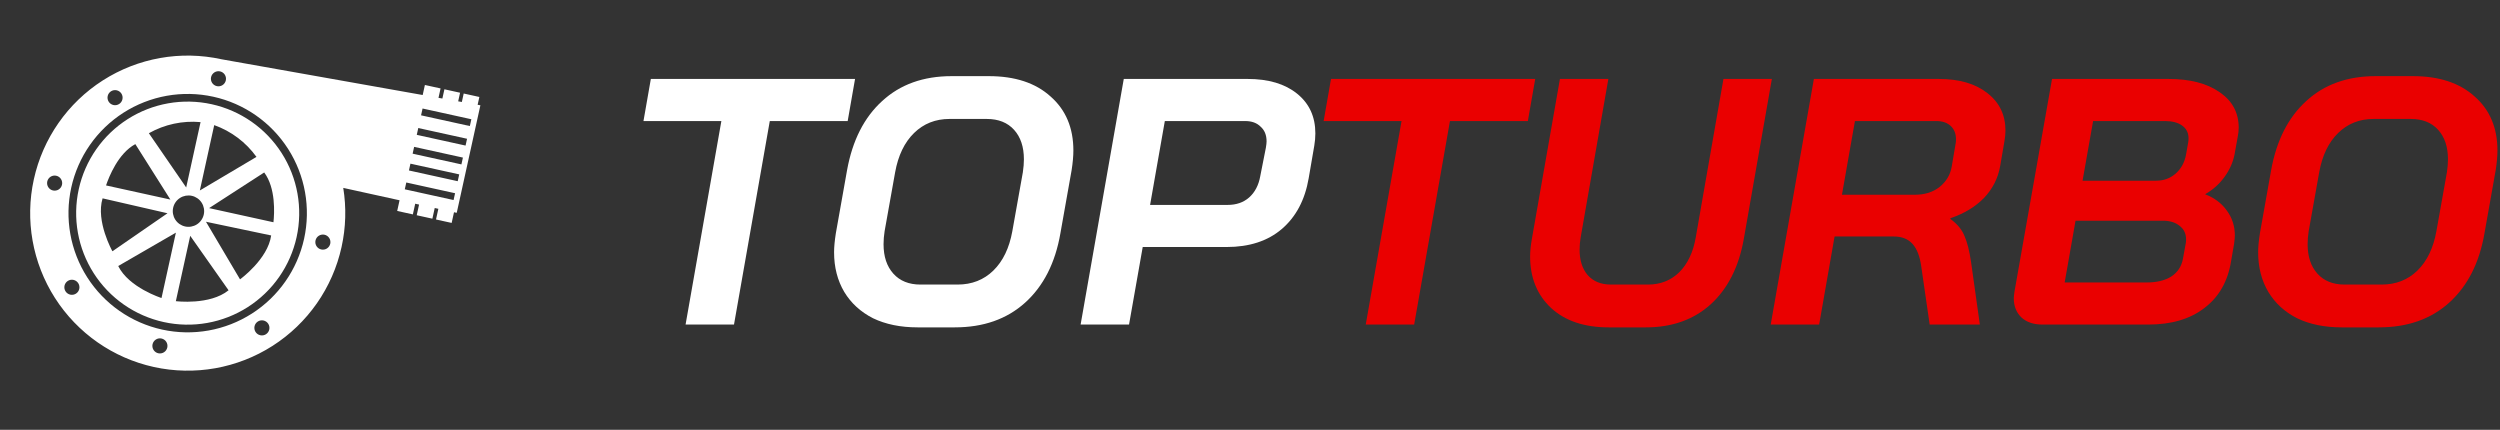
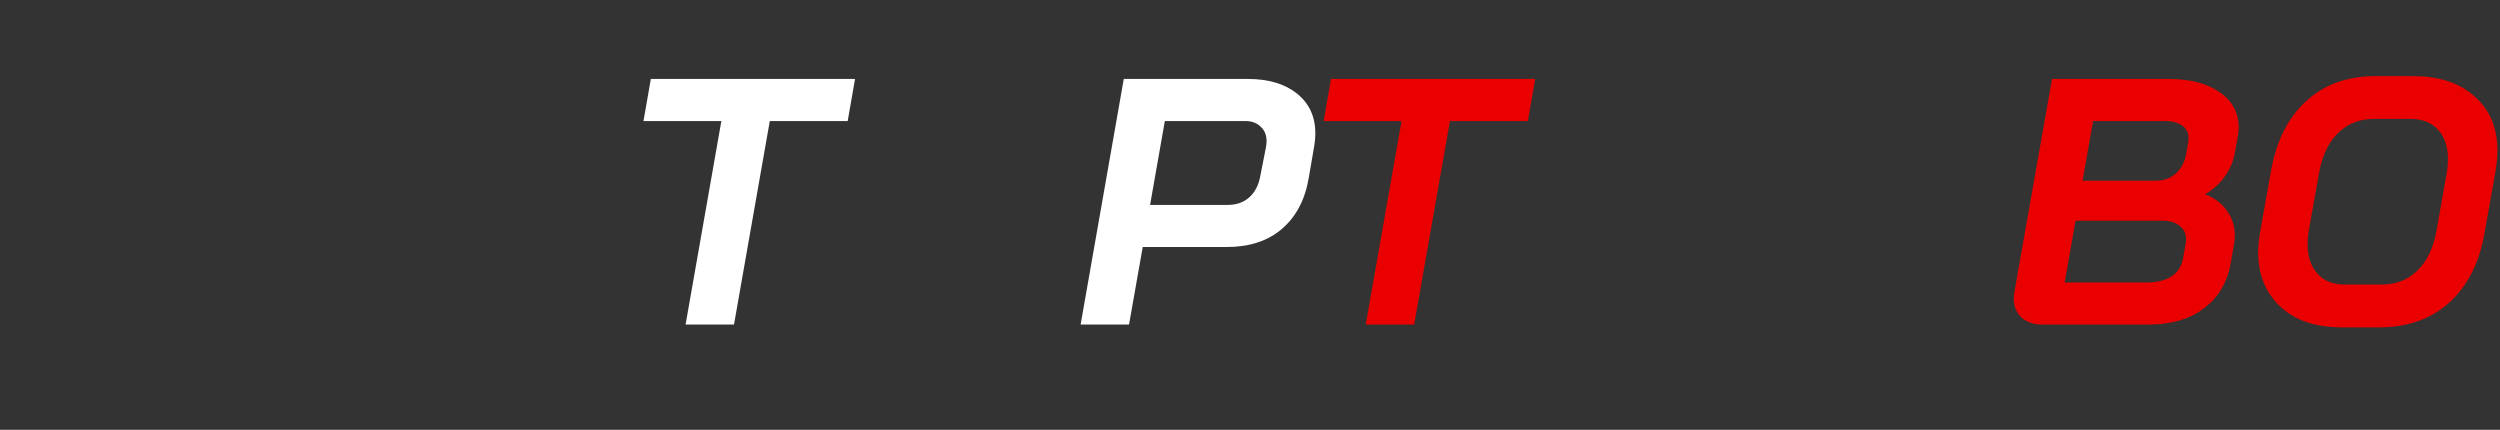
<svg xmlns="http://www.w3.org/2000/svg" width="285" height="49" viewBox="0 0 285 49" fill="none">
  <rect x="0" y="0" width="285" height="49" fill="#333333" stroke="none" />
  <path d="M266.949 37.32C265.002 37.32 263.309 36.973 261.869 36.28C260.455 35.56 259.362 34.56 258.589 33.28C257.815 31.973 257.429 30.467 257.429 28.76C257.429 28.173 257.495 27.453 257.629 26.6L258.909 19.4C259.522 16.013 260.855 13.387 262.909 11.52C264.962 9.627 267.602 8.68 270.829 8.68H275.069C278.055 8.68 280.402 9.453 282.109 11C283.842 12.52 284.709 14.573 284.709 17.16C284.709 17.8 284.642 18.547 284.509 19.4L283.229 26.6C282.642 29.987 281.295 32.627 279.189 34.52C277.109 36.387 274.442 37.32 271.189 37.32H266.949ZM271.509 32.44C273.135 32.44 274.495 31.907 275.589 30.84C276.682 29.773 277.402 28.28 277.749 26.36L278.949 19.64C279.029 19.107 279.069 18.613 279.069 18.16C279.069 16.747 278.695 15.627 277.949 14.8C277.202 13.973 276.162 13.56 274.829 13.56H270.589C268.989 13.56 267.642 14.093 266.549 15.16C265.455 16.227 264.735 17.72 264.389 19.64L263.189 26.36C263.109 26.867 263.069 27.36 263.069 27.84C263.069 29.253 263.442 30.373 264.189 31.2C264.935 32.027 265.962 32.44 267.269 32.44H271.509Z" fill="#EA0000" />
  <path d="M232.852 37C231.838 37 231.038 36.733 230.452 36.2C229.865 35.64 229.572 34.907 229.572 34C229.572 33.867 229.598 33.613 229.652 33.24L233.932 9H247.212C249.665 9 251.612 9.507 253.052 10.52C254.492 11.507 255.212 12.853 255.212 14.56C255.212 14.907 255.172 15.267 255.092 15.64L254.732 17.64C254.545 18.547 254.158 19.4 253.572 20.2C252.985 21 252.265 21.64 251.412 22.12V22.16C252.452 22.56 253.265 23.173 253.852 24C254.465 24.827 254.772 25.773 254.772 26.84C254.772 27.027 254.745 27.333 254.692 27.76L254.332 29.84C253.958 32.107 252.945 33.867 251.292 35.12C249.665 36.373 247.532 37 244.892 37H232.852ZM245.812 20.6C246.665 20.6 247.398 20.333 248.012 19.8C248.652 19.24 249.052 18.507 249.212 17.6L249.452 16.24C249.478 16.133 249.492 15.973 249.492 15.76C249.492 15.147 249.252 14.667 248.772 14.32C248.292 13.973 247.638 13.8 246.812 13.8H238.612L237.412 20.6H245.812ZM244.732 32.2C245.878 32.2 246.812 31.973 247.532 31.52C248.252 31.04 248.692 30.373 248.852 29.52L249.172 27.76C249.198 27.653 249.212 27.493 249.212 27.28C249.212 26.64 248.972 26.133 248.492 25.76C248.012 25.36 247.372 25.16 246.572 25.16H236.612L235.372 32.2H244.732Z" fill="#EA0000" />
-   <path d="M206.782 9H221.022C223.342 9 225.182 9.533 226.542 10.6C227.929 11.667 228.622 13.093 228.622 14.88C228.622 15.253 228.582 15.667 228.502 16.12L228.022 18.92C227.782 20.307 227.169 21.52 226.182 22.56C225.195 23.573 223.915 24.347 222.342 24.88V24.96C223.115 25.52 223.649 26.16 223.942 26.88C224.262 27.6 224.515 28.6 224.702 29.88L225.702 37H219.982L219.022 30.36C218.862 29.213 218.529 28.36 218.022 27.8C217.515 27.24 216.809 26.96 215.902 26.96H209.142L207.382 37H201.862L206.782 9ZM218.302 22.2C219.422 22.2 220.355 21.907 221.102 21.32C221.875 20.707 222.342 19.92 222.502 18.96L222.942 16.36C222.969 16.253 222.982 16.093 222.982 15.88C222.982 15.24 222.782 14.733 222.382 14.36C221.982 13.987 221.435 13.8 220.742 13.8H211.462L209.982 22.2H218.302Z" fill="#EA0000" />
-   <path d="M183.393 37.32C180.62 37.32 178.433 36.587 176.833 35.12C175.233 33.627 174.433 31.667 174.433 29.24C174.433 28.653 174.5 27.987 174.633 27.24L177.833 9H183.353L180.193 27.08C180.113 27.56 180.073 28.013 180.073 28.44C180.073 29.667 180.38 30.64 180.993 31.36C181.633 32.08 182.513 32.44 183.633 32.44H187.873C189.286 32.44 190.473 31.973 191.433 31.04C192.393 30.08 193.02 28.76 193.313 27.08L196.473 9H201.993L198.793 27.24C198.233 30.413 196.98 32.893 195.033 34.68C193.086 36.44 190.62 37.32 187.633 37.32H183.393Z" fill="#EA0000" />
  <path d="M159.775 13.8H150.895L151.735 9H175.015L174.175 13.8H165.295L161.215 37H155.695L159.775 13.8Z" fill="#EA0000" />
  <path d="M128.11 9H142.23C144.604 9 146.484 9.56 147.87 10.68C149.257 11.8 149.95 13.307 149.95 15.2C149.95 15.653 149.91 16.12 149.83 16.6L149.19 20.32C148.764 22.8 147.737 24.733 146.11 26.12C144.51 27.48 142.417 28.16 139.83 28.16H130.27L128.71 37H123.19L128.11 9ZM139.95 23.36C140.937 23.36 141.75 23.08 142.39 22.52C143.057 21.933 143.484 21.12 143.67 20.08L144.31 16.84C144.364 16.52 144.39 16.28 144.39 16.12C144.39 15.4 144.164 14.84 143.71 14.44C143.284 14.013 142.697 13.8 141.95 13.8H132.79L131.11 23.36H139.95Z" fill="white" />
-   <path d="M104.605 37.32C102.658 37.32 100.965 36.973 99.525 36.28C98.112 35.56 97.018 34.56 96.245 33.28C95.472 31.973 95.085 30.467 95.085 28.76C95.085 28.173 95.152 27.453 95.285 26.6L96.565 19.4C97.178 16.013 98.512 13.387 100.565 11.52C102.618 9.627 105.258 8.68 108.485 8.68H112.725C115.712 8.68 118.058 9.453 119.765 11C121.498 12.52 122.365 14.573 122.365 17.16C122.365 17.8 122.298 18.547 122.165 19.4L120.885 26.6C120.298 29.987 118.952 32.627 116.845 34.52C114.765 36.387 112.098 37.32 108.845 37.32H104.605ZM109.165 32.44C110.792 32.44 112.152 31.907 113.245 30.84C114.338 29.773 115.058 28.28 115.405 26.36L116.605 19.64C116.685 19.107 116.725 18.613 116.725 18.16C116.725 16.747 116.352 15.627 115.605 14.8C114.858 13.973 113.818 13.56 112.485 13.56H108.245C106.645 13.56 105.298 14.093 104.205 15.16C103.112 16.227 102.392 17.72 102.045 19.64L100.845 26.36C100.765 26.867 100.725 27.36 100.725 27.84C100.725 29.253 101.098 30.373 101.845 31.2C102.592 32.027 103.618 32.44 104.925 32.44H109.165Z" fill="white" />
  <path d="M82.236 13.8H73.356L74.196 9H97.476L96.636 13.8H87.756L83.676 37H78.156L82.236 13.8Z" fill="white" />
-   <path d="M23.838 23.724L30.119 19.661C31.451 21.441 31.284 24.314 31.173 25.337L23.838 23.724ZM27.364 31.848L23.481 25.28L30.913 26.841C30.534 29.558 27.364 31.845 27.364 31.845M20.047 34.333L21.686 26.883L26.056 33.092C23.927 34.821 20.047 34.333 20.047 34.333ZM19.739 23.687C19.84 23.224 20.122 22.821 20.522 22.565C20.921 22.31 21.406 22.223 21.869 22.325C22.332 22.427 22.735 22.709 22.991 23.108C23.246 23.508 23.333 23.992 23.231 24.455C23.129 24.918 22.847 25.322 22.448 25.578C22.048 25.833 21.564 25.919 21.101 25.817C20.638 25.715 20.234 25.434 19.979 25.034C19.723 24.635 19.637 24.15 19.739 23.687ZM18.412 33.974C18.412 33.974 14.686 32.788 13.478 30.326L20.051 26.523L18.412 33.974ZM11.695 22.611L19.095 24.312L12.816 28.645C12.816 28.645 10.899 25.237 11.694 22.614M15.428 16.429L19.424 22.751L12.089 21.138C12.418 20.163 13.471 17.485 15.428 16.429ZM22.864 13.921L21.225 21.371L16.971 15.188C18.761 14.177 20.817 13.735 22.864 13.921ZM24.421 14.263C26.357 14.954 28.037 16.217 29.238 17.886L22.782 21.714L24.421 14.263ZM24.127 11.88C22.496 11.521 20.811 11.487 19.167 11.78C17.523 12.073 15.953 12.686 14.546 13.586C13.139 14.485 11.924 15.653 10.968 17.022C10.013 18.392 9.337 19.936 8.978 21.567C8.619 23.197 8.585 24.883 8.878 26.527C9.171 28.17 9.784 29.741 10.684 31.147C11.583 32.554 12.751 33.77 14.12 34.725C15.49 35.681 17.034 36.357 18.665 36.715C20.296 37.074 21.981 37.108 23.625 36.815C25.269 36.523 26.839 35.909 28.245 35.01C29.652 34.11 30.868 32.942 31.823 31.573C32.779 30.203 33.455 28.659 33.814 27.029C34.538 23.735 33.924 20.289 32.107 17.448C30.291 14.608 27.42 12.605 24.127 11.88" fill="white" />
-   <path d="M53.563 14.37L48.001 13.147L48.172 12.37L53.734 13.594L53.563 14.37ZM53.074 16.595L47.512 15.372L47.683 14.595L53.245 15.819L53.074 16.595ZM52.602 18.742L47.04 17.519L47.21 16.742L52.772 17.965L52.602 18.742ZM52.18 20.657L46.619 19.433L46.789 18.657L52.351 19.88L52.18 20.657ZM51.708 22.804L46.146 21.581L46.317 20.805L51.879 22.028L51.708 22.804ZM36.623 28.44C36.4 28.391 36.206 28.256 36.083 28.063C35.96 27.871 35.919 27.638 35.968 27.415C36.017 27.192 36.152 26.997 36.344 26.875C36.537 26.752 36.77 26.71 36.993 26.759C37.216 26.808 37.41 26.944 37.533 27.136C37.656 27.328 37.698 27.561 37.649 27.785C37.6 28.007 37.464 28.202 37.272 28.325C37.08 28.448 36.846 28.489 36.623 28.44ZM18.477 37.571C14.957 36.796 11.889 34.656 9.947 31.619C8.006 28.583 7.35 24.899 8.124 21.38C8.508 19.637 9.23 17.986 10.251 16.523C11.272 15.059 12.572 13.811 14.075 12.85C15.579 11.888 17.257 11.232 19.014 10.919C20.77 10.607 22.572 10.643 24.315 11.026C27.835 11.8 30.903 13.941 32.845 16.977C34.786 20.014 35.442 23.697 34.668 27.217C33.894 30.737 31.753 33.806 28.717 35.747C25.68 37.689 21.997 38.345 18.477 37.571ZM29.672 38.218C29.449 38.169 29.255 38.034 29.132 37.842C29.009 37.649 28.967 37.416 29.016 37.193C29.065 36.97 29.201 36.776 29.393 36.653C29.585 36.53 29.819 36.488 30.042 36.537C30.265 36.586 30.459 36.722 30.582 36.914C30.705 37.106 30.746 37.34 30.697 37.563C30.648 37.786 30.513 37.98 30.32 38.103C30.128 38.226 29.895 38.267 29.672 38.218ZM18.046 40.273C17.823 40.224 17.629 40.088 17.506 39.896C17.383 39.703 17.341 39.47 17.39 39.247C17.439 39.024 17.575 38.83 17.767 38.707C17.959 38.584 18.193 38.542 18.416 38.592C18.639 38.641 18.833 38.776 18.956 38.968C19.079 39.161 19.12 39.394 19.071 39.617C19.022 39.84 18.887 40.034 18.694 40.157C18.502 40.28 18.269 40.322 18.046 40.273ZM8.011 33.59C7.788 33.541 7.594 33.405 7.471 33.213C7.348 33.021 7.306 32.787 7.355 32.564C7.404 32.342 7.54 32.147 7.732 32.024C7.925 31.901 8.158 31.86 8.381 31.909C8.604 31.958 8.798 32.093 8.921 32.286C9.044 32.478 9.086 32.711 9.037 32.934C8.988 33.157 8.852 33.351 8.66 33.474C8.467 33.597 8.234 33.639 8.011 33.59ZM6.043 21.715C5.82 21.666 5.626 21.53 5.503 21.338C5.38 21.145 5.338 20.912 5.387 20.689C5.436 20.466 5.572 20.272 5.764 20.149C5.957 20.026 6.19 19.985 6.413 20.034C6.636 20.083 6.83 20.218 6.953 20.41C7.076 20.603 7.118 20.836 7.069 21.059C7.02 21.282 6.884 21.476 6.692 21.599C6.499 21.722 6.266 21.764 6.043 21.715ZM13.302 10.293C13.524 10.342 13.719 10.477 13.842 10.669C13.965 10.862 14.006 11.095 13.957 11.318C13.908 11.541 13.773 11.735 13.58 11.858C13.388 11.981 13.155 12.023 12.932 11.974C12.822 11.949 12.717 11.904 12.624 11.839C12.532 11.774 12.453 11.692 12.392 11.597C12.331 11.502 12.289 11.395 12.269 11.284C12.25 11.173 12.252 11.059 12.276 10.948C12.3 10.838 12.346 10.733 12.411 10.641C12.476 10.548 12.558 10.469 12.653 10.408C12.748 10.347 12.855 10.306 12.966 10.286C13.077 10.266 13.191 10.268 13.302 10.293ZM25.088 8.138C25.311 8.187 25.506 8.323 25.629 8.515C25.752 8.708 25.793 8.941 25.744 9.164C25.695 9.387 25.559 9.581 25.367 9.704C25.175 9.827 24.942 9.869 24.719 9.82C24.496 9.771 24.301 9.635 24.178 9.443C24.055 9.25 24.014 9.017 24.063 8.794C24.112 8.571 24.248 8.377 24.44 8.254C24.632 8.131 24.866 8.089 25.088 8.138ZM54.451 11.946L54.647 11.054L52.862 10.661L52.65 11.626L52.232 11.552L52.448 10.57L50.663 10.178L50.431 11.233L49.988 11.154L50.224 10.081L48.438 9.688L48.187 10.832L25.256 6.757C20.604 5.733 15.736 6.6 11.723 9.166C7.71 11.732 4.881 15.787 3.858 20.44C2.835 25.092 3.701 29.96 6.267 33.973C8.834 37.986 12.889 40.815 17.541 41.838C22.193 42.861 27.061 41.994 31.074 39.428C35.087 36.862 37.916 32.807 38.939 28.155C39.429 25.942 39.494 23.657 39.131 21.42L45.549 22.831L45.281 24.048L47.066 24.441L47.334 23.224L47.774 23.32L47.506 24.537L49.291 24.93L49.559 23.713L49.972 23.804L49.705 25.021L51.489 25.413L51.757 24.196L52.016 24.253L52.02 24.234L52.067 24.265L54.764 12.002L54.451 11.946Z" fill="white" />
</svg>